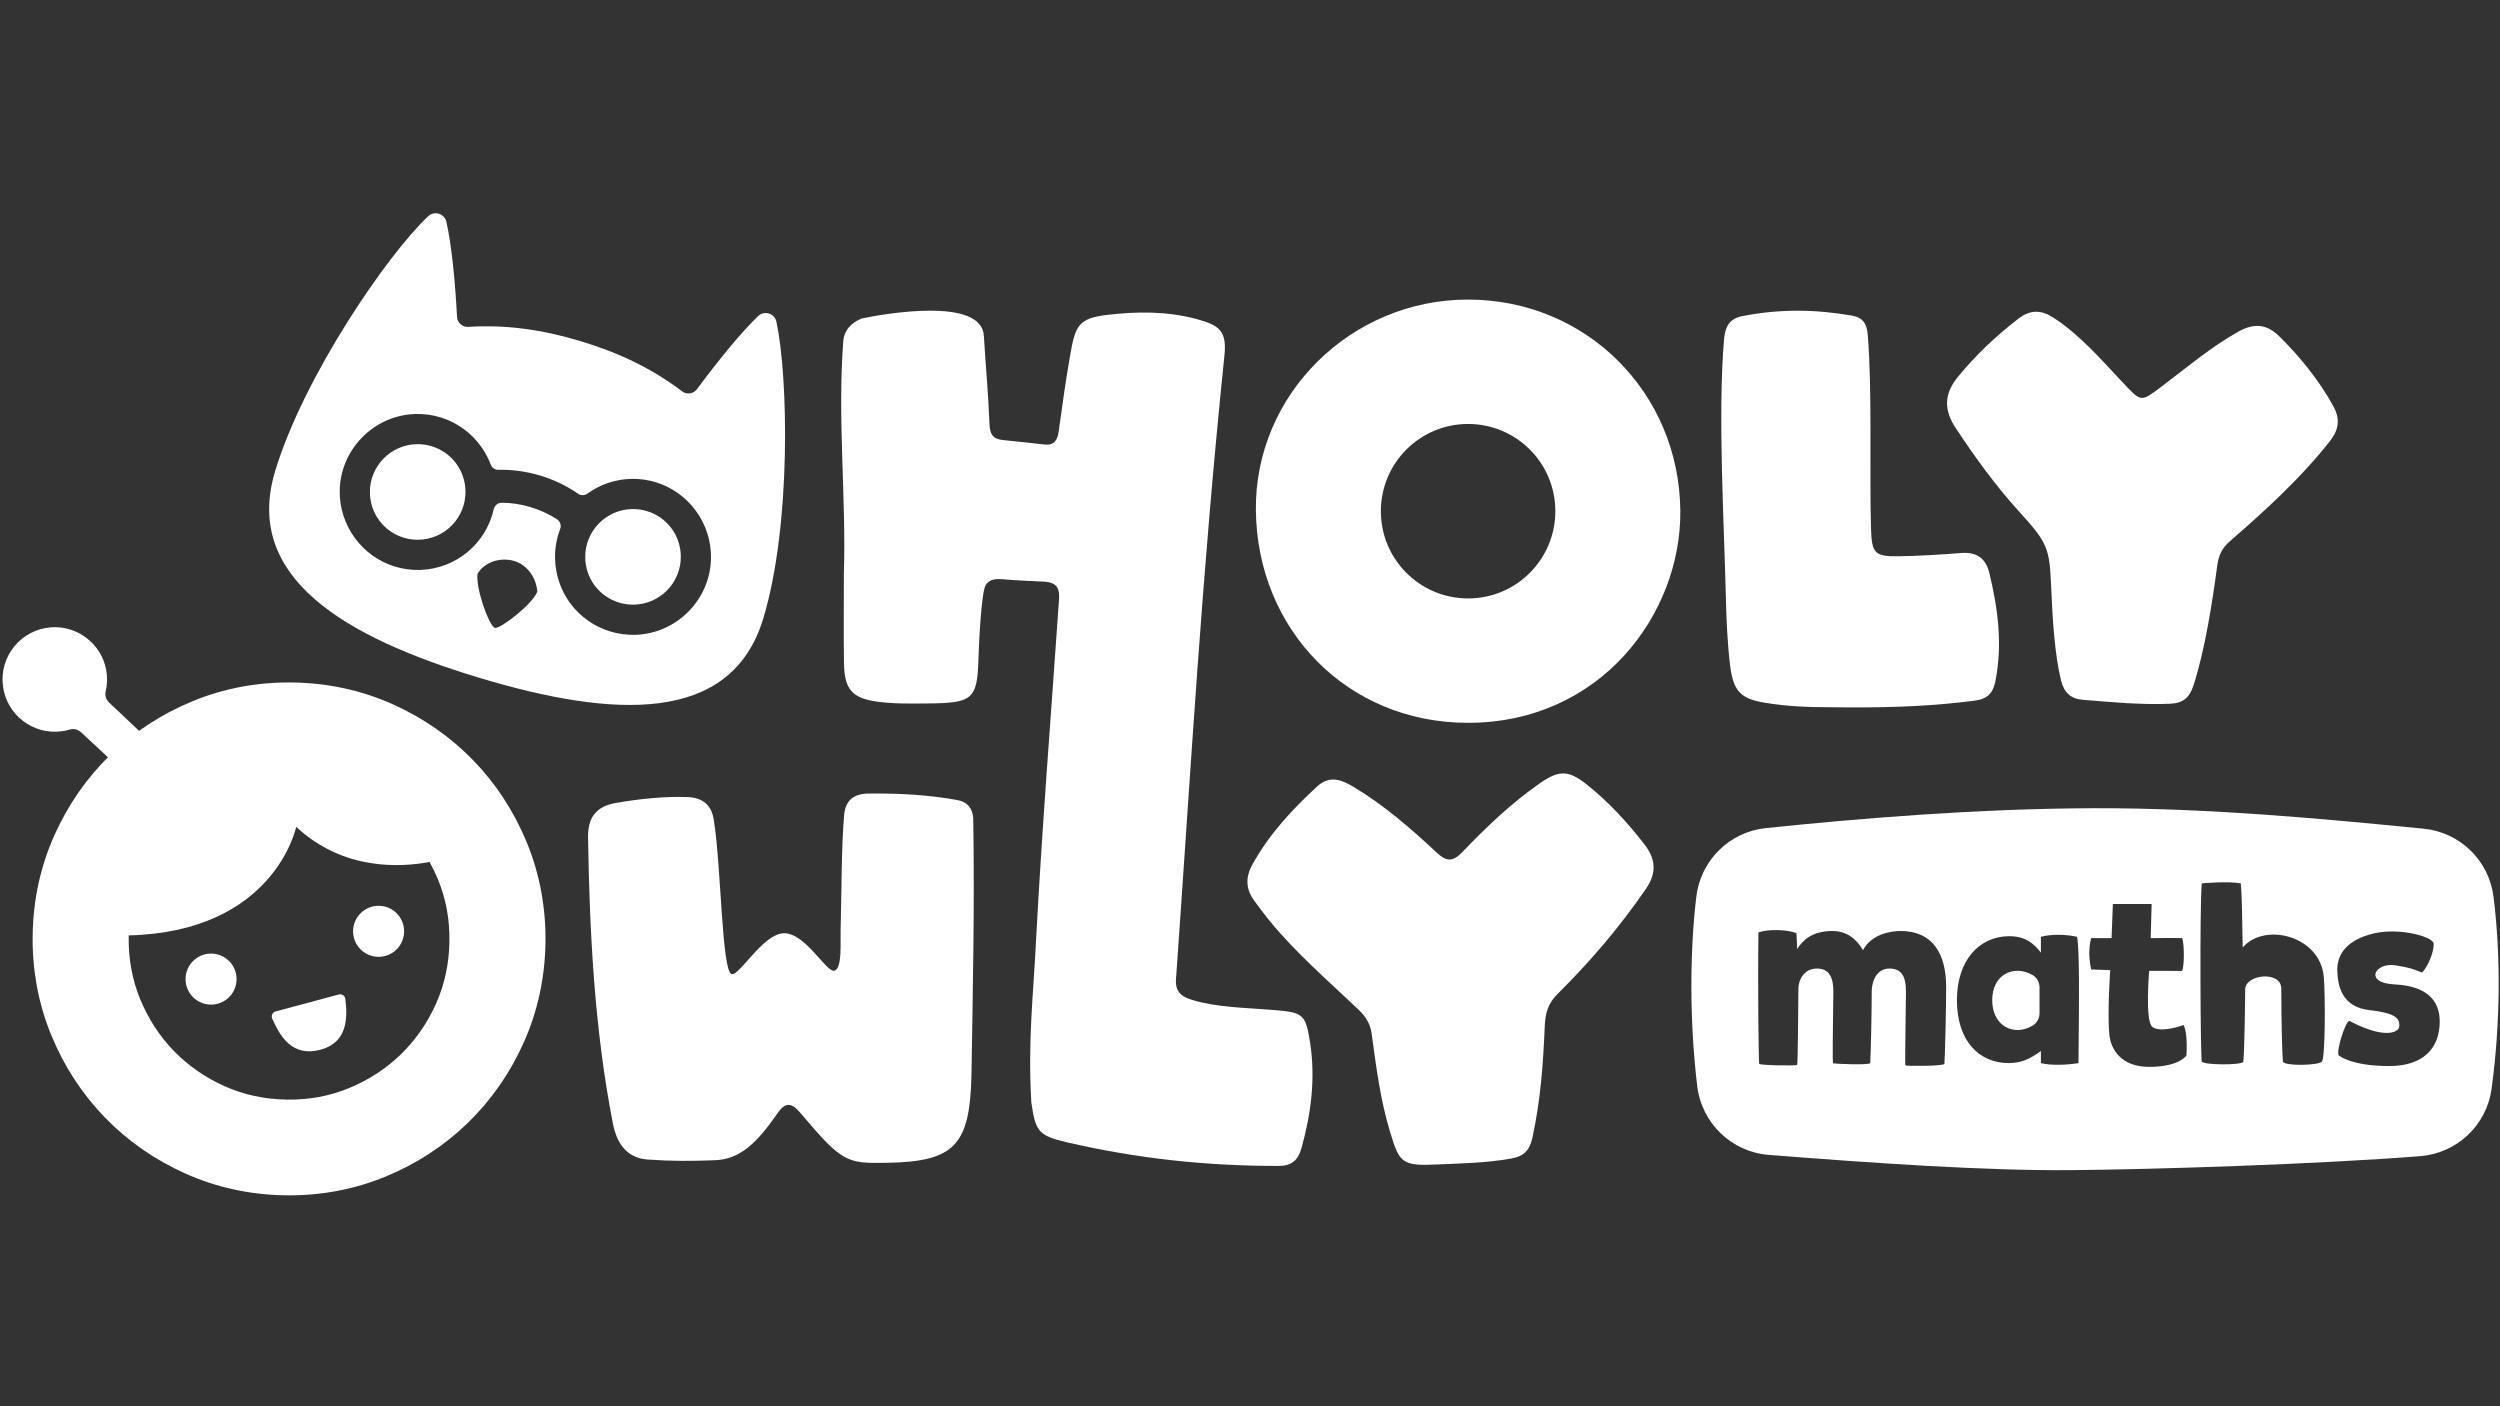
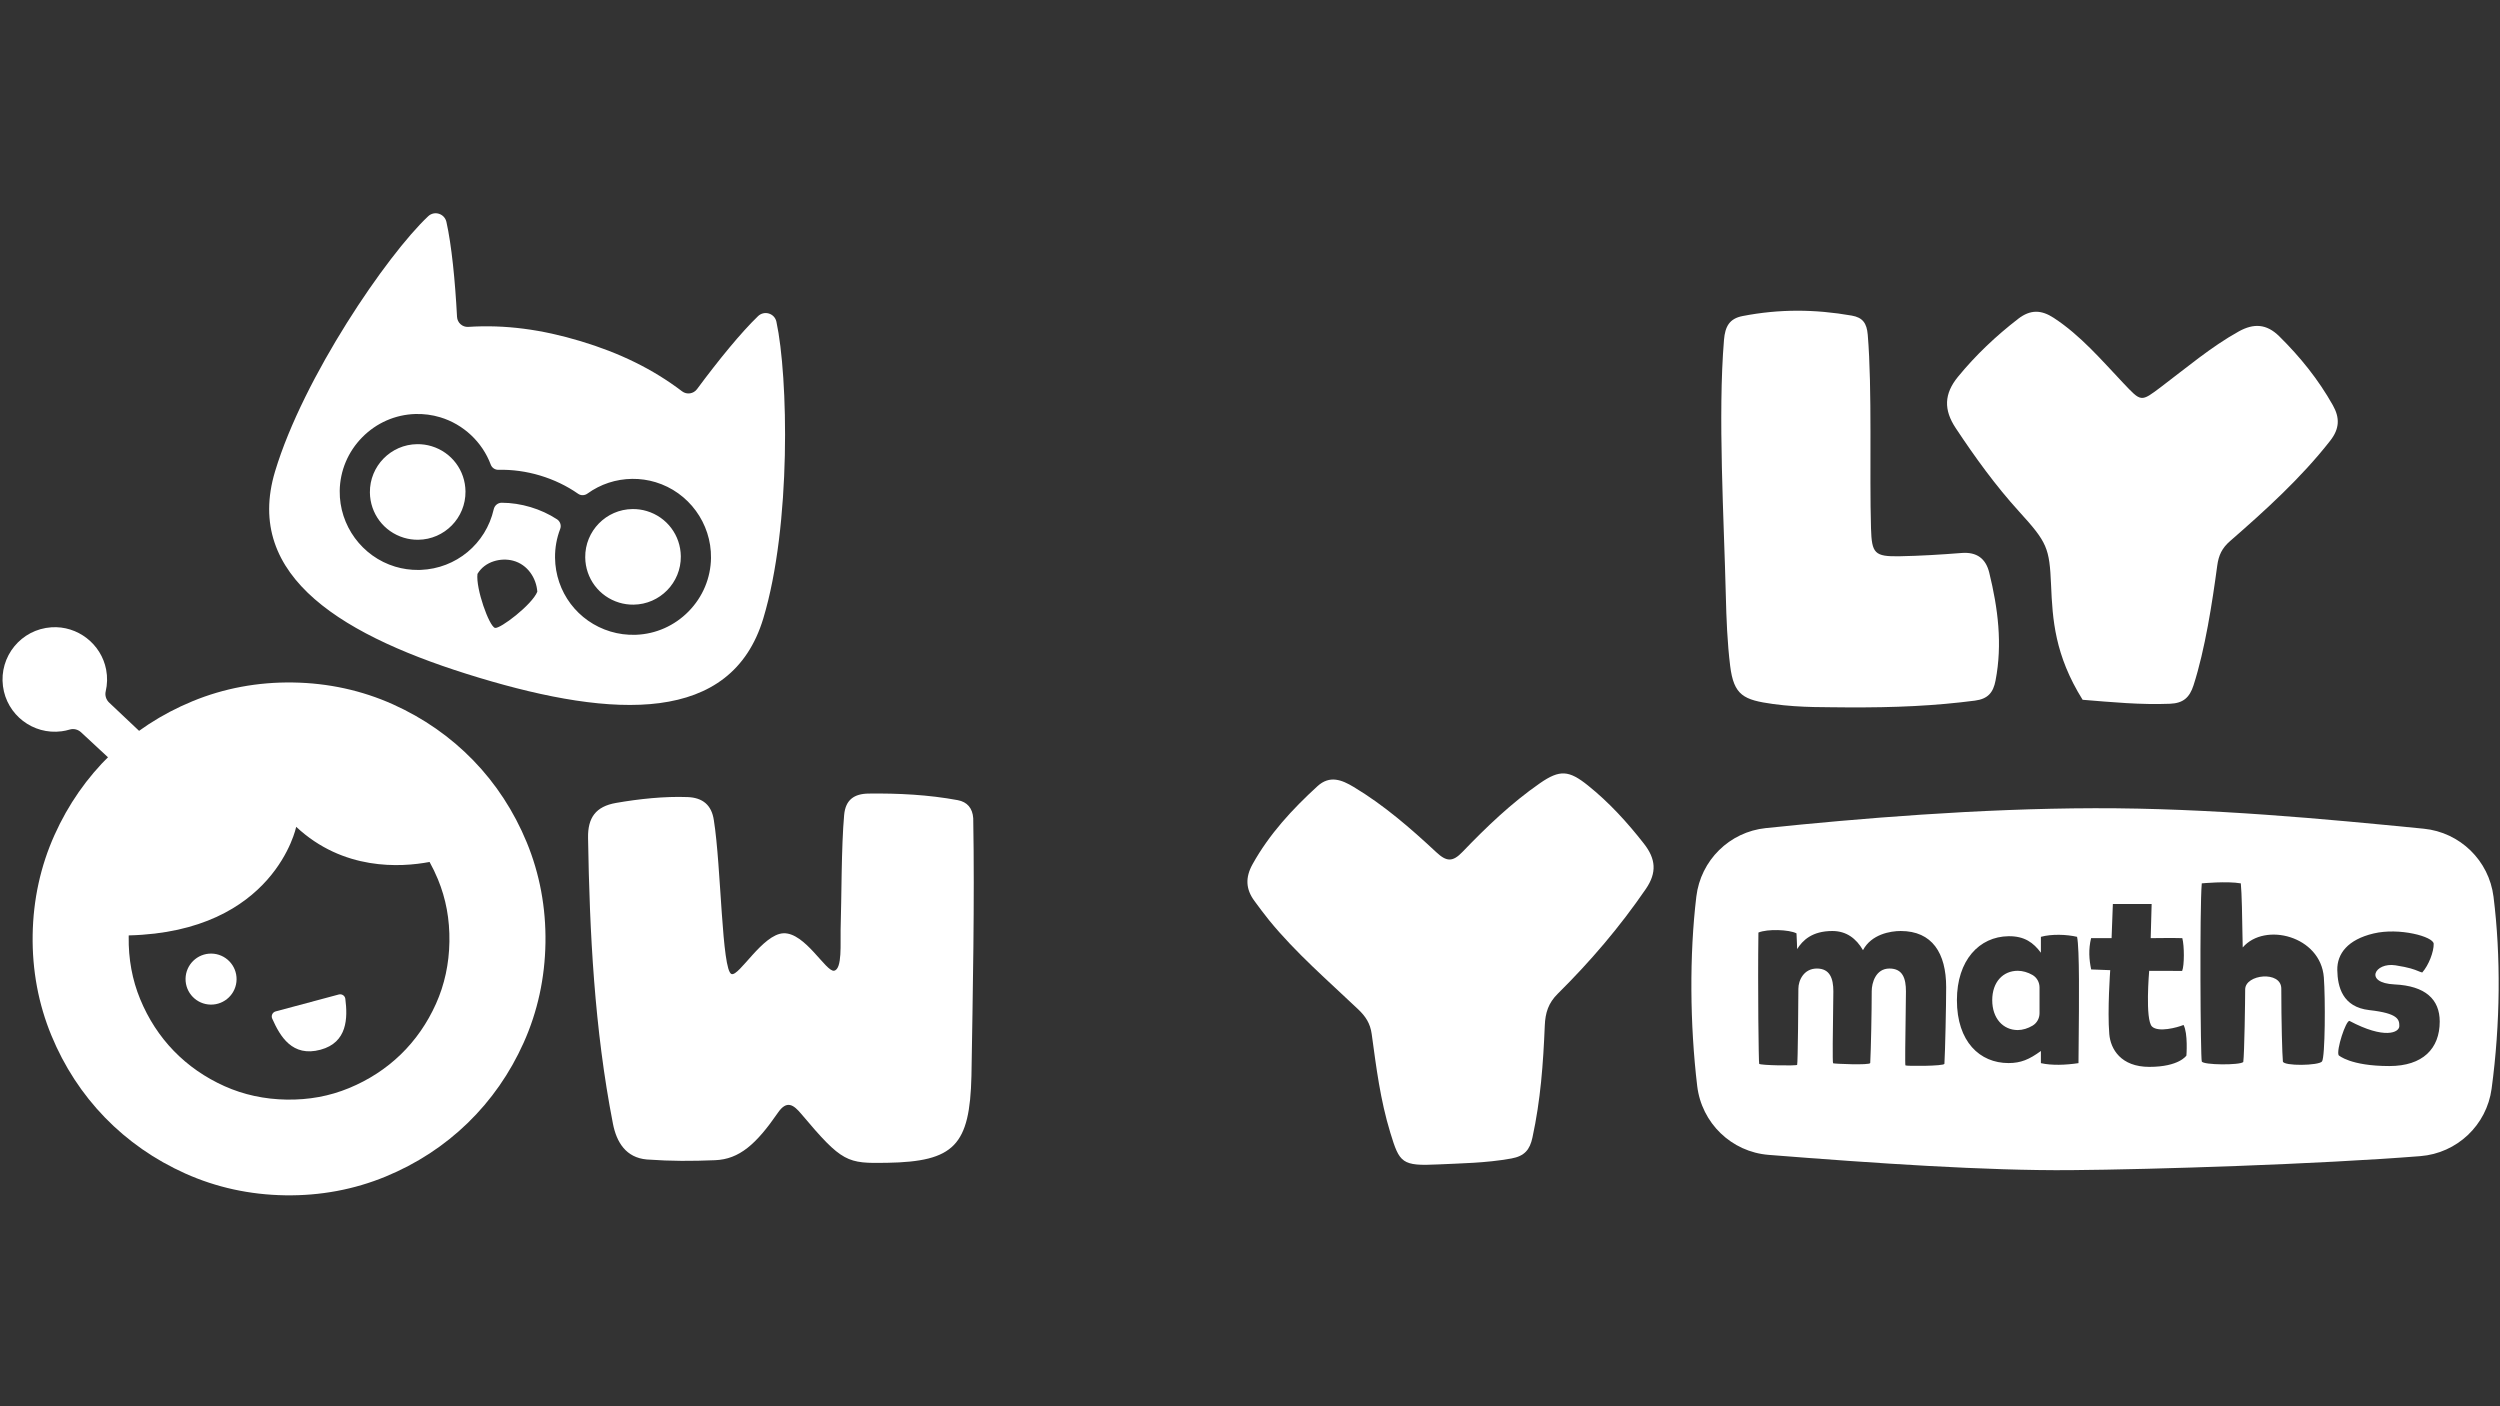
<svg xmlns="http://www.w3.org/2000/svg" width="2560" height="1440" viewBox="0 0 2560 1440" fill="none">
  <rect x="0" y="0" width="2560" height="1440" fill="#333333" stroke="none" />
  <mask id="mask0_6_3" style="mask-type:luminance" maskUnits="userSpaceOnUse" x="0" y="0" width="2560" height="1440">
    <path d="M0 -4.29153e-05H2560V1440H0V-4.29153e-05Z" fill="white" />
  </mask>
  <g mask="url(#mask0_6_3)">
-     <path d="M864.141 587.236C866.565 508.872 857.54 429.878 863.425 350.656C864.016 337.865 872.101 330.352 882.36 326.129C904.123 321.586 1005.52 303.336 1007.5 344.178C1009.36 375.541 1012.05 402.864 1013.22 434.246C1013.6 444.608 1016.76 449.61 1026.98 450.61C1040.39 451.924 1056.43 453.7 1069.82 455.216C1079.4 456.301 1082.89 450.441 1084 442.433C1087.7 415.765 1091.35 389.069 1096.04 362.564C1101.09 333.968 1104.34 325.948 1133.14 322.508C1163.78 318.848 1194.76 318.533 1225.09 326.642C1249.51 333.172 1256.37 339.433 1253.78 364.482C1230.45 590.35 1219.43 788.412 1204.36 1000.69C1202.8 1014.17 1208.27 1020.27 1220.91 1024C1247.79 1031.93 1275.54 1031.83 1302.95 1034.13C1334.09 1036.75 1336.89 1037.64 1341.53 1067.63C1347.22 1104.41 1342.58 1140.5 1332.58 1176.09C1329.21 1188.07 1322.64 1193.91 1309.15 1193.91C1234.95 1193.95 1164.3 1186.4 1092.04 1169.6C1062.88 1162.82 1060.34 1158.17 1056.03 1128.53C1052.44 1063.81 1058.25 1018.43 1060.88 963.452C1066.97 848.592 1076.42 729.969 1084.36 615.064C1085.74 599.002 1080.13 595.518 1063.22 595.341C1058.94 595.297 1036.45 593.902 1035.01 593.802C1023.01 592.978 1015.08 591.034 1009.47 598.941C1004.97 605.282 1002.39 658.414 1001.92 674.958C1000.75 716.561 995.608 719.952 949.565 720.33C932.228 720.473 914.659 720.858 897.591 718.398C872.143 714.732 864.76 705.362 864.256 679.604C863.739 653.269 864.141 613.581 864.141 587.236Z" fill="white" />
    <path d="M1473.07 1192.35C1435.31 1194.23 1433.15 1190.95 1423.67 1159.87C1413.36 1126.01 1409.4 1093.69 1404.61 1058.76C1403.12 1047.88 1398.28 1040.68 1390.75 1033.53C1359.56 1003.89 1326.84 975.749 1299.56 942.321C1294.35 935.94 1289.5 929.261 1284.59 922.645C1275.59 910.517 1275.06 898.544 1282.65 884.908C1299.82 854.054 1323.28 828.692 1349.04 805.109C1361.67 793.545 1374.02 798.54 1386.23 805.88C1417.24 824.508 1444.42 848.11 1470.69 872.604C1481.25 882.449 1487.42 882.962 1497.66 872.285C1522.13 846.789 1547.72 822.274 1576.89 802.025C1597.27 787.878 1606.62 788.74 1625.97 804.238C1647.72 821.653 1666.25 842.018 1683.39 863.929C1695.54 879.452 1696.88 893.461 1685.33 910.304C1658.57 949.317 1628.69 984.349 1595.15 1017.58C1585.5 1027.14 1582.41 1037.03 1581.86 1050.19C1580.23 1089.53 1577.59 1126.22 1569.21 1164.92C1566.54 1177.24 1561.19 1183.85 1547.67 1186.29C1521.35 1191.06 1495.1 1191.25 1473.07 1192.35Z" fill="white" />
    <path d="M749.074 997.417C756.787 1000.1 780.882 956.551 802.286 955.673C824.351 954.767 845.787 995.421 854.078 994.017C862.695 992.557 860.383 965.117 860.787 952.17C861.813 919.355 861.463 867.279 864.405 834.526C865.819 818.771 874.877 812.81 889.422 812.619C919.831 812.221 950.955 813.827 980.694 819.345C990.438 821.151 995.91 827.566 996.59 837.905C998.089 923.557 996.137 1016.12 994.759 1101.81C993.034 1172.81 977.421 1189.53 908.285 1190.71C867.462 1191.4 862.638 1190.75 820.595 1140.76C812.823 1131.52 805.833 1126 796.607 1139.39C774.378 1171.65 757.093 1187.08 732.227 1188.05C708.07 1189 688.017 1189.14 662.311 1187.31C641.027 1185.42 631.374 1169.76 627.653 1150.7C608.601 1053.07 603.767 954.767 602.171 857.939C601.833 837.357 609.953 825.831 630.871 822.182C654.361 818.086 680.409 815.309 704.106 816.21C719.543 816.797 728.747 824.339 730.993 839.969C738.531 887.278 739.09 993.95 749.074 997.417Z" fill="white" />
-     <path d="M1503.33 612.799C1454 612.799 1414 572.803 1414 523.465C1414 474.128 1454 434.132 1503.33 434.132C1552.67 434.132 1592.67 474.128 1592.67 523.465C1592.67 572.803 1552.67 612.799 1503.33 612.799ZM1502.85 306.763C1383.4 306.948 1284.74 403.86 1286.01 522.497C1287.33 644.797 1379.59 740.187 1503.15 740.169C1639.23 740.148 1721.6 628.48 1720.66 523.113C1719.57 402.076 1624.37 306.573 1502.85 306.763Z" fill="white" />
-     <path d="M2100.3 599.207C2098.66 561.093 2096.49 555.606 2067.67 523.95C2043.58 497.481 2022.5 468.311 2002.63 438.335C1990.22 419.615 1990.66 403.302 2005.01 385.779C2023.26 363.503 2043.86 344.063 2066.6 326.475C2079.19 316.735 2090.4 317.237 2103.04 325.51C2130.67 343.591 2151.78 368.563 2174.14 392.142C2192.77 411.786 2192.08 411.937 2213.09 396.079C2238.54 376.871 2264.36 355.005 2292.45 339.415C2307.94 330.821 2321.02 331.606 2333.93 344.337C2355.38 365.478 2374.01 388.619 2388.8 414.899C2396.11 427.879 2395.79 438.945 2386.13 451.306C2356.47 489.271 2319.65 522.655 2283.57 554.087C2275.37 561.235 2271.89 568.498 2270.45 579.219C2265.32 617.354 2258.03 664.849 2246.19 701.709C2242.11 714.398 2235.51 720.097 2222.12 720.645C2192.12 721.873 2162.39 718.991 2132.6 716.574C2120.58 715.599 2113.65 709.241 2110.63 697.225C2103.97 670.685 2101.8 634.191 2100.3 599.207Z" fill="white" />
+     <path d="M2100.3 599.207C2098.66 561.093 2096.49 555.606 2067.67 523.95C2043.58 497.481 2022.5 468.311 2002.63 438.335C1990.22 419.615 1990.66 403.302 2005.01 385.779C2023.26 363.503 2043.86 344.063 2066.6 326.475C2079.19 316.735 2090.4 317.237 2103.04 325.51C2130.67 343.591 2151.78 368.563 2174.14 392.142C2192.77 411.786 2192.08 411.937 2213.09 396.079C2238.54 376.871 2264.36 355.005 2292.45 339.415C2307.94 330.821 2321.02 331.606 2333.93 344.337C2355.38 365.478 2374.01 388.619 2388.8 414.899C2396.11 427.879 2395.79 438.945 2386.13 451.306C2356.47 489.271 2319.65 522.655 2283.57 554.087C2275.37 561.235 2271.89 568.498 2270.45 579.219C2265.32 617.354 2258.03 664.849 2246.19 701.709C2242.11 714.398 2235.51 720.097 2222.12 720.645C2192.12 721.873 2162.39 718.991 2132.6 716.574C2103.97 670.685 2101.8 634.191 2100.3 599.207Z" fill="white" />
    <path d="M1889.27 724.342C1872.23 723.995 1844.67 724.904 1815.81 720.927C1785.5 716.748 1775.44 712.159 1771.69 681.884C1768.78 658.34 1767.8 633.395 1767.24 609.748C1765.41 532.759 1758.96 425.139 1765.37 348.024C1766.52 334.24 1770.95 326.248 1784.43 323.628C1822.1 316.308 1858.44 316.578 1896.17 323.159C1907.43 325.123 1911.58 330.974 1912.57 342.756C1917.26 398.587 1914.22 485.183 1915.91 541.035C1916.69 566.714 1919.43 570.082 1945.2 569.612C1966.38 569.226 1987.57 567.916 2008.69 566.258C2024.23 565.039 2033.44 571.943 2036.98 586.359C2045.91 622.775 2050.66 659.468 2043.43 696.912C2041.09 709.034 2035.81 715.686 2022.3 717.439C1982.03 722.66 1941.68 724.727 1889.27 724.342Z" fill="white" />
    <path d="M143.39 749.314L111.776 719.454C108.67 716.519 107.246 712.155 108.228 707.996C109.902 700.912 110.16 693.352 108.691 685.667C103.66 659.35 79.398 640.564 52.663 642.347C21.503 644.426 -0.958 672.275 3.048 702.747C6.903 732.059 33.79 752.695 63.1 748.842C65.948 748.467 68.708 747.863 71.372 747.062C75.455 745.835 79.884 746.958 83.008 749.86L111.38 776.212L143.39 749.314Z" fill="white" />
    <path d="M446.457 1027.85C437.537 1047.73 425.402 1065.19 410.394 1079.74C395.378 1094.3 377.554 1105.89 357.425 1114.2C337.334 1122.48 316.415 1126.34 293.469 1125.99C270.847 1125.64 249.463 1121.02 229.91 1112.24C210.057 1103.33 192.597 1091.2 178.029 1076.18C163.461 1061.16 151.874 1043.34 143.567 1023.18C135.403 1003.42 131.438 981.914 131.786 959.26C131.793 958.789 131.813 958.325 131.823 957.856C281.406 954.2 303.302 846.676 303.302 846.676C351.383 891.566 409.953 888.31 439.885 882.646C443.013 888.333 445.883 894.218 448.413 900.346C456.694 920.43 460.547 941.349 460.195 964.298C459.847 986.937 455.225 1008.32 446.457 1027.85ZM539.358 862.512C526.269 830.794 507.838 802.546 484.566 778.549C461.306 754.572 433.639 735.282 402.326 721.218C370.514 706.946 336.093 699.428 300.022 698.874C263.946 698.321 229.311 704.782 197.081 718.076C165.378 731.152 137.127 749.585 113.115 772.864C89.102 796.153 69.819 823.818 55.8 855.08C41.514 886.877 33.994 921.305 33.441 957.406C32.886 993.522 39.347 1028.15 52.635 1060.33C65.692 1092.03 84.13 1120.29 107.422 1144.32C130.714 1168.32 158.386 1187.61 189.662 1201.64C221.469 1215.92 255.885 1223.44 291.966 1223.99C328.042 1224.55 362.677 1218.08 394.913 1204.79C426.631 1191.71 454.882 1173.28 478.867 1150.01C502.863 1126.75 522.158 1099.08 536.209 1067.77C550.479 1035.97 557.999 1001.55 558.553 965.462C559.106 929.39 552.646 894.756 539.358 862.512Z" fill="white" />
    <path d="M346.936 1018.35C350.024 1017.52 353.207 1019.57 353.611 1022.74C356.119 1042.41 355.85 1067.49 328.184 1074.93C299.187 1082.74 286.774 1061.14 278.74 1043.04C277.406 1040.03 279.068 1036.54 282.246 1035.69L346.936 1018.35Z" fill="white" />
    <path d="M242.252 1003C242.031 1017.43 230.156 1028.95 215.728 1028.72C201.301 1028.5 189.784 1016.63 190.005 1002.2C190.227 987.772 202.103 976.256 216.529 976.477C230.957 976.699 242.473 988.573 242.252 1003Z" fill="white" />
-     <path d="M413.812 954.07C413.591 968.498 401.716 980.014 387.288 979.792C372.861 979.571 361.344 967.695 361.565 953.268C361.787 938.84 373.663 927.324 388.089 927.546C402.517 927.767 414.033 939.642 413.812 954.07Z" fill="white" />
    <path fill-rule="evenodd" clip-rule="evenodd" d="M776.228 323.739C758.8 340.531 735.863 368.621 713.737 398.483C710.144 403.334 703.273 404.378 698.468 400.725C668.231 377.738 634.381 361.353 594.517 349.34C554.653 337.326 517.387 332.28 479.484 334.732C473.46 335.121 468.311 330.454 467.995 324.426C466.049 287.173 462.42 250.875 457.128 227.243C455.227 218.75 444.84 215.454 438.495 221.411C396.355 260.981 310.757 386.153 281.699 482.579C248.927 591.326 352.937 652.517 490.645 694.015C628.353 735.515 748.855 741.985 781.627 633.238C810.464 537.55 807.117 385.271 795.036 329.426C793.172 320.806 782.579 317.621 776.228 323.739ZM550.21 605.9C544.981 619.161 511.841 644.444 506.821 642.945C500.818 641.155 487.101 602.673 488.929 587.683C496.611 574.664 513.11 570.908 525.311 574.119C540.441 578.1 549.238 592.183 550.21 605.9ZM441.869 456.891C437.141 455.466 432.204 454.771 427.195 454.825C400.208 455.113 378.487 477.303 378.775 504.29C379.004 525.814 392.987 544.443 413.567 550.645C418.293 552.07 423.229 552.765 428.24 552.711C455.227 552.423 476.948 530.233 476.66 503.245C476.431 481.721 462.451 463.094 441.875 456.893C441.875 456.893 441.871 456.891 441.869 456.891ZM634.064 617.094C638.789 618.518 643.727 619.214 648.736 619.161C675.724 618.871 697.445 596.682 697.157 569.694C696.927 548.17 682.948 529.542 662.371 523.342L662.367 523.341C657.637 521.915 652.7 521.221 647.691 521.274C620.704 521.562 598.983 543.753 599.271 570.739C599.5 592.263 613.483 610.893 634.064 617.094ZM647.361 490.363C655.505 490.275 663.553 491.413 671.284 493.742C705.215 503.963 728.563 535.893 728.065 571.387C727.776 591.923 719.6 611.377 705.039 626.163C690.648 640.778 671.599 649.233 651.333 650.015C651.096 650.025 650.861 650.033 650.624 650.039C641.943 650.298 633.371 649.171 625.144 646.691C591.553 636.57 568.735 606.179 568.36 571.07C568.251 560.934 570.029 551.027 573.643 541.623C575.017 538.047 573.644 533.899 570.377 531.761C554.011 521.038 533.389 514.859 513.801 514.811C509.816 514.785 506.472 517.555 505.573 521.507C497.533 556.937 466.991 582.167 430.856 583.566C430.093 583.595 429.336 583.614 428.571 583.622C420.424 583.709 412.376 582.573 404.648 580.243C370.729 570.022 347.381 538.106 347.867 502.629C348.147 482.087 356.32 462.627 370.88 447.834C385.437 433.042 404.748 424.558 425.301 423.945C433.981 423.687 442.556 424.813 450.787 427.293C474.509 434.438 493.855 452.571 502.537 475.798C503.753 479.054 506.928 481.182 510.436 481.093C538.963 480.369 568.7 489.319 592.021 505.649C594.817 507.61 598.643 507.523 601.54 505.433C614.947 495.751 630.781 490.55 647.361 490.363Z" fill="white" />
    <path fill-rule="evenodd" clip-rule="evenodd" d="M2478.39 1183.89C2515.96 1180.92 2546.39 1152.17 2551.41 1114.83C2560.4 1048.02 2560.96 979.203 2553.37 918.279C2548.75 881.184 2519.04 852.248 2481.83 848.582C2380.83 838.627 2262.86 827.36 2144.9 827.616C2026.23 827.875 1903.03 838.11 1808.24 847.96C1771.03 851.827 1741.5 880.946 1737.05 918.092C1729.85 978.027 1730.46 1049.13 1737.93 1112.01C1742.44 1149.99 1772.98 1179.57 1811.11 1182.59C1920.31 1191.25 2034.27 1198.93 2120.2 1198.23C2206.82 1197.53 2373.79 1192.15 2478.39 1183.89ZM2141.36 992.712C2139.23 982.693 2138.46 972.231 2141.28 960.663H2162.26L2163.57 925.72H2203.28L2202.31 960.663C2202.31 960.663 2227.44 960.345 2234.69 960.663C2236.8 968.569 2236.83 988.7 2234.52 994.228C2230.79 994.228 2200.76 994.131 2200.76 994.131C2200.76 994.131 2196.41 1044.38 2203.72 1051.23C2210.24 1057.33 2229.25 1052.28 2235.96 1049.55C2240.62 1058.23 2238.89 1080.88 2238.89 1080.88C2238.89 1080.88 2231.48 1092.48 2200.93 1092.48C2171.75 1092.48 2161.2 1074.24 2159.91 1058.92C2157.87 1034.72 2160.86 993.449 2160.86 993.449L2141.36 992.712ZM2254.62 904.57C2252.34 930.304 2253.31 1083.16 2254.62 1086.92C2255.92 1090.68 2293.86 1090.89 2297.11 1087.49C2298.29 1078.98 2299.06 1023.61 2299.06 1013.19C2299.06 997.554 2336.05 993.74 2336.05 1012.36C2336.05 1046.23 2336.99 1080.22 2337.68 1086.92C2338.18 1091.81 2374.49 1091.3 2377.74 1086.92C2381 1082.54 2381.24 1021.98 2379.61 1000.78C2376.34 958.422 2319.14 943.928 2296.55 970.182C2296.48 968.858 2296.4 964.165 2296.3 957.803C2296.05 941.472 2295.61 914.144 2294.59 904.57C2280.62 902.089 2254.62 904.57 2254.62 904.57ZM2430.52 955.879C2456.91 949.601 2491.87 959.097 2492.09 966.451C2492.32 974.376 2487.06 988.329 2480.36 995.853C2478.8 995.439 2477.54 994.921 2476.08 994.32C2472.4 992.805 2467.43 990.758 2453 988.487C2431.75 985.144 2420.37 1006.57 2451.97 1008.04C2483.57 1009.51 2498.27 1023.27 2498.27 1046.07C2498.27 1073.85 2480.91 1091.63 2446.7 1091.63C2406.66 1091.63 2394.78 1080.58 2394.78 1080.58C2392.19 1075.32 2402.12 1044.94 2405.86 1045.41C2442.02 1064.57 2456.91 1057.3 2456.91 1050.69C2456.91 1044.09 2455.93 1037.66 2426.29 1034.36C2398.49 1031.26 2393.71 1010.24 2393.39 993.392C2393.06 976.544 2404.14 962.156 2430.52 955.879ZM2066.23 1054.78C2051.16 1054.78 2040.05 1042.84 2040.05 1024.17C2040.05 1005.49 2051.16 994.078 2066.23 994.078C2071.1 994.078 2076.59 995.658 2081.27 998.372C2085.77 1000.98 2088.48 1005.89 2088.48 1011.14V1037.54C2088.48 1042.74 2085.82 1047.58 2081.41 1050.23C2076.7 1053.07 2071.15 1054.78 2066.23 1054.78ZM2089.88 959.32V975.596C2082.3 965.409 2073.25 958.481 2056.73 958.686C2026.85 959.058 2003.88 983.184 2003.88 1024.17C2003.88 1066.71 2027.34 1088.58 2056.73 1088.58C2069.38 1088.58 2078.01 1084.87 2089.88 1076.21V1088.66C2100.87 1091.17 2115.19 1090.63 2128.37 1088.66C2128.4 1082.65 2128.48 1074.68 2128.57 1065.63L2128.57 1065.62C2128.94 1027.89 2129.51 971.37 2126.92 959.32C2116.51 956.848 2100.8 956.249 2089.88 959.32ZM1840.27 971.878C1840.21 969.844 1839.94 961.317 1839.61 955.744C1832.08 951.851 1809.87 951.055 1800.62 954.928C1799.85 1012.71 1800.87 1088.25 1801.39 1089.34C1802.15 1090.98 1839.49 1091.53 1840.27 1090.43C1841.04 1089.34 1841.54 1020.39 1841.54 1012.49C1841.54 1003.77 1847.18 991.775 1860.47 991.775C1873.78 991.775 1877.35 1001.86 1877.35 1015.21C1877.35 1017.65 1877.26 1023.86 1877.15 1031.7C1876.84 1053.66 1876.35 1088.4 1877.1 1088.8C1877.61 1089.34 1914.85 1090.98 1915.11 1088.52C1915.87 1074.9 1916.64 1034.56 1916.64 1014.94C1916.64 1006.49 1920.74 991.775 1934.8 991.775C1948.36 991.775 1951.69 1001.86 1951.69 1015.21C1951.69 1019.42 1951.55 1028.99 1951.39 1039.96C1951.07 1062.37 1950.66 1090.61 1951.17 1090.98C1951.94 1091.8 1990.82 1091.8 1991.08 1089.34C1991.85 1076.53 1992.87 1029.38 1992.87 1010.85C1992.87 975.965 1978.54 953.348 1946.32 953.348C1935.83 953.348 1916.39 956.619 1907.69 972.969C1900.79 960.977 1890.66 953.348 1876.33 953.348C1855.61 953.348 1845.89 962.885 1840.27 971.878Z" fill="white" />
  </g>
</svg>